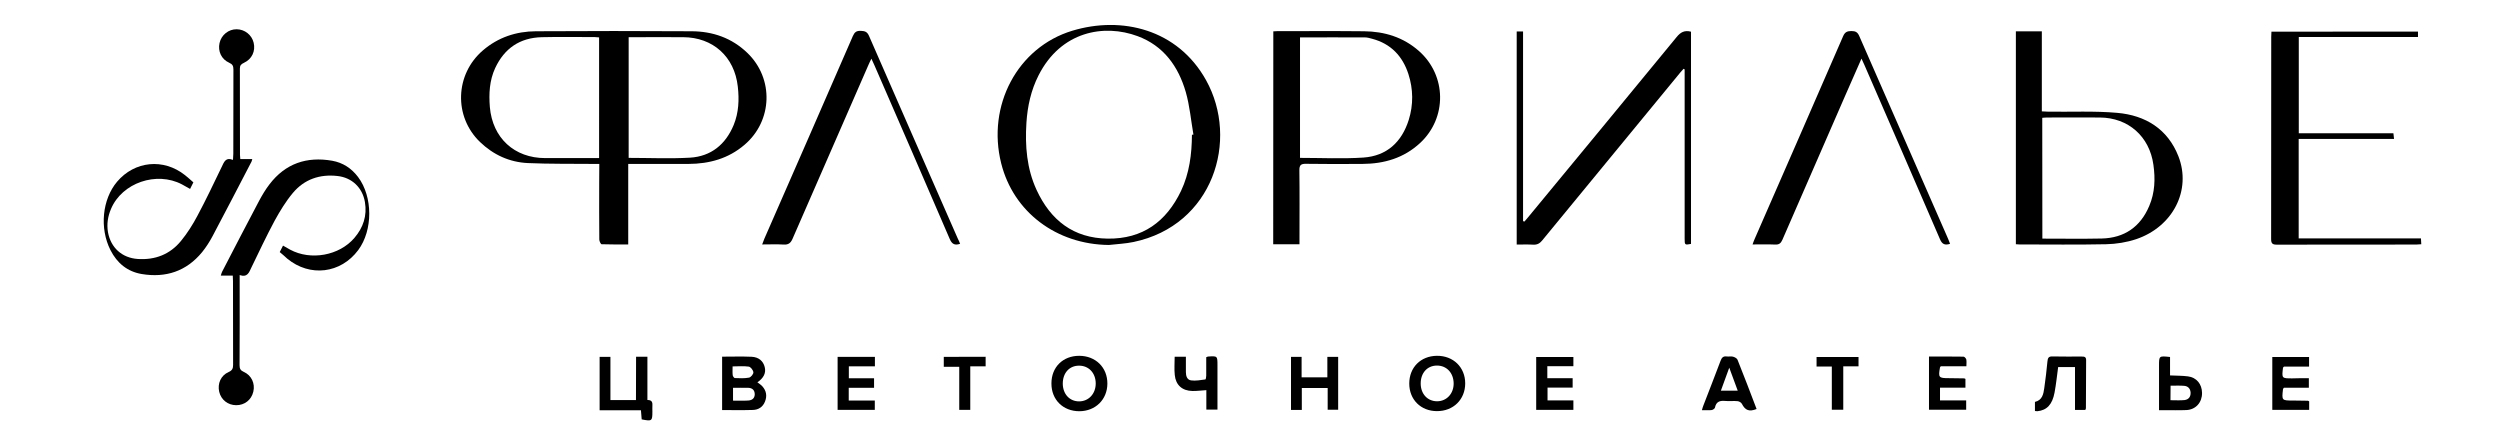
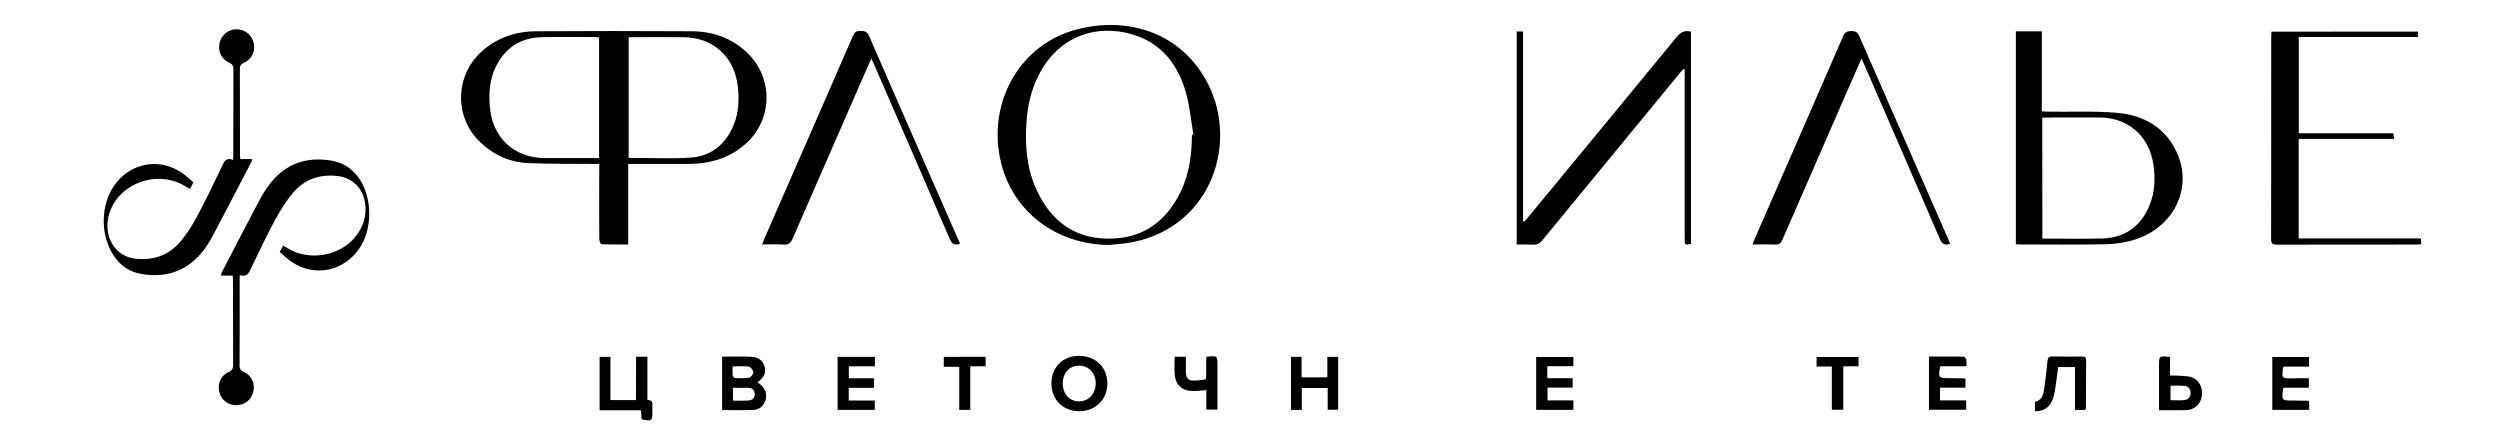
<svg xmlns="http://www.w3.org/2000/svg" version="1.1" id="Слой_1" x="0px" y="0px" viewBox="0 0 2359.4 404" style="enable-background:new 0 0 2359.4 404;" xml:space="preserve">
  <g>
    <path d="M565.6,154.7c-2.6,0-4.5,0-6.5,0c-20.3-0.2-40.7,0.1-60.9-0.8c-17.4-0.8-32.6-7.8-45.2-19.9c-24.9-24-23.6-63.8,2.7-86.4 c14.4-12.4,31.5-18,50.1-18.1c49-0.3,98-0.3,146.9,0c20,0.1,38,6.3,52.7,20.5c25.1,24.2,23.8,64.1-2.8,86.7 c-15.2,13-33.1,17.9-52.7,18c-17,0.1-34,0-51,0c-1.8,0-3.6,0-6,0c0,13,0,25.4,0,37.8c0,12.5,0,25,0,38.2c-8.6,0-16.9,0.1-25.1-0.2 c-0.8,0-2.2-2.9-2.2-4.4c-0.2-18-0.1-36-0.1-54C565.6,166.5,565.6,160.9,565.6,154.7z M593.3,149c19.7,0,38.8,0.9,57.9-0.2 c19.9-1.2,33.6-12.5,41.2-30.8c4.8-11.7,5.3-24,3.9-36.3c-3.1-28.2-23.4-46.5-51.6-46.6c-15.5-0.1-31,0-46.5,0c-1.6,0-3.2,0-4.9,0 C593.3,73.3,593.3,110.9,593.3,149z M565.4,35.3c-1.5-0.1-2.8-0.3-4.1-0.3c-16.7,0-33.3-0.3-50,0.1c-20.6,0.5-35.3,10.5-44,29.2 c-5.4,11.7-6,24.2-5,36.7c2.5,29.2,23.1,48.2,52.3,48.2c15.2,0,30.3,0,45.5,0c1.8,0,3.5,0,5.3,0C565.4,110.8,565.4,73.2,565.4,35.3 z" />
    <path d="M1046.5,231.2c-49.5-0.5-90.1-31.1-101.6-77C931.2,99.7,960.2,44.7,1012,29c46.6-14.1,99.4-1.5,126.2,46.6 c31.6,56.7,6.5,137.2-68.5,152.8C1062.1,230,1054.2,230.3,1046.5,231.2z M1124.9,127.2c0.5-0.1,1-0.2,1.4-0.2 c-2.3-13.4-3.5-27.1-7.2-40.1c-7-24.2-20.9-43.7-45.5-52.8c-31.5-11.7-72.3-4.8-93.5,37.1c-7.1,14-10.4,29.1-11.4,44.6 c-1.4,21.9,0.3,43.4,9.6,63.5c13.2,28.5,34.7,45.5,67.1,45.9c33,0.4,55.3-16,69.2-45C1122.5,163.5,1124.8,145.5,1124.9,127.2z" />
-     <path d="M1201.7,29.6c1.4-0.1,2.5-0.2,3.6-0.2c27.3,0,54.6-0.2,82,0.1c19.4,0.2,37.1,5.6,51.9,18.7c26.1,23.1,26.6,63,1.1,86.7 c-15.4,14.3-34,19.7-54.5,19.8c-17.7,0.1-35.3,0.2-53-0.1c-4.9-0.1-6.6,1-6.5,6.3c0.3,21.1,0.1,42.3,0.1,63.5c0,1.9,0,3.9,0,6.1 c-8.5,0-16.5,0-24.8,0C1201.7,163.6,1201.7,96.9,1201.7,29.6z M1226.9,35.3c0,38.2,0,75.9,0,113.7c20.2,0,40.1,1,59.8-0.3 c22.1-1.5,36.2-14.6,42.8-35.5c4.5-14.4,4.3-29-0.3-43.3c-5.5-16.9-16.5-28.6-34.2-33.3c-2.2-0.6-4.6-1.3-6.8-1.3 C1267.8,35.2,1247.5,35.3,1226.9,35.3z" />
    <path d="M1902.5,29.6c8.2,0,16.1,0,24.5,0c0,25.1,0,50,0,75.5c2.4,0.1,4.3,0.3,6.2,0.3c21.6,0.3,43.4-0.8,64.9,1.1 c26.6,2.3,47.7,15.2,57.8,41c12.5,32-5.2,66.5-39.8,78.2c-9,3-18.9,4.6-28.4,4.8c-27.3,0.6-54.6,0.2-81.9,0.2c-1,0-1.9-0.1-3.3-0.2 C1902.5,163.5,1902.5,96.7,1902.5,29.6z M1927.5,225.2c19.1,0,37.5,0.3,56-0.1c21.4-0.5,36.6-11,44.9-30.8 c5.3-12.4,5.8-25.5,3.9-38.8c-3.7-26.7-23.6-44.4-50.5-44.6c-16.7-0.1-33.3,0-50,0c-1.4,0-2.9,0.2-4.4,0.3 C1927.5,149.3,1927.5,186.9,1927.5,225.2z" />
    <path d="M1431.4,230.8c0-67.4,0-134.1,0-201.1c1.9,0,3.5,0,6,0c0,59.7,0,119.3,0,179c0.4,0.1,0.9,0.3,1.3,0.4 c1.1-1.3,2.3-2.6,3.4-4c46.8-56.7,93.6-113.3,140.2-170.1c3.7-4.6,7.5-6.7,13.6-5.1c0,66.6,0,133.5,0,200.3c-5.8,1.1-6,1-6-4.8 c0-51.3,0-102.7,0-154c0-2,0-3.9,0-5.9c-0.3-0.2-0.7-0.4-1-0.6c-1,1.1-2,2.2-3,3.4c-43.5,52.9-87,105.7-130.5,158.7 c-2.4,2.9-4.8,4.1-8.5,3.9C1441.9,230.6,1436.7,230.8,1431.4,230.8z" />
    <path d="M2282,29.8c0,1.6,0,3.2,0,5.1c-37.5,0-74.8,0-112.5,0c0,30.4,0,60.4,0,90.9c29.7,0,59.3,0,89.3,0c0.2,1.8,0.4,3.2,0.6,5.3 c-30.1,0-59.8,0-90,0c0,31.5,0,62.4,0,93.9c38.2,0,76.6,0,115.4,0c0.1,2.1,0.2,3.6,0.3,5.5c-1.8,0.1-3.3,0.3-4.8,0.3 c-43.8,0-87.7,0-131.5,0.1c-4,0-5.4-1-5.4-5.2c0.1-63.7,0.1-127.3,0.1-191c0-1.5,0.1-3,0.2-4.8C2189.9,29.8,2235.8,29.8,2282,29.8z " />
    <path d="M906.1,230.1c-5.1,1.7-7.7,0.3-9.8-4.6c-23.5-54.7-47.3-109.3-71.1-164c-0.8-1.8-1.6-3.5-2.8-6.1c-1.1,2.3-1.9,3.7-2.5,5.2 c-24,54.9-48,109.8-71.9,164.7c-1.8,4.1-3.9,5.8-8.5,5.5c-6.4-0.4-13-0.1-20.2-0.1c0.8-2.2,1.4-3.9,2.1-5.5 c27.9-63.7,55.8-127.4,83.5-191.2c1.6-3.6,3.3-5,7.3-4.9c3.8,0.2,6.1,0.6,7.9,4.7c27.8,63.8,55.8,127.4,83.7,191.1 C904.8,226.7,905.4,228.4,906.1,230.1z" />
    <path d="M1756.8,55.3c-5.4,12.4-10.5,24-15.6,35.5c-19.7,45.1-39.4,90.2-59,135.4c-1.5,3.4-3.1,4.8-7,4.6 c-6.8-0.3-13.6-0.1-21.2-0.1c0.8-2.1,1.2-3.6,1.9-5c27.9-63.9,55.9-127.7,83.6-191.6c1.7-3.9,3.9-4.8,7.8-4.8c3.8,0,5.8,1,7.4,4.7 c27.9,63.9,55.9,127.7,83.9,191.5c0.6,1.5,1.2,3,1.8,4.6c-4.9,1.6-7.5,0.4-9.5-4.3c-23.6-54.8-47.5-109.6-71.3-164.4 C1758.8,59.7,1758,57.9,1756.8,55.3z" />
    <path d="M264,237.9c1.1-2.2,2-3.9,3.1-6.1c2.4,1.4,4.6,2.6,6.7,3.8c19.4,10.5,46.4,5.7,60.7-11.1c8.3-9.7,12.1-20.9,9.9-33.8 c-2.3-13.6-12.2-23.1-25.9-24.6c-16.7-1.9-31.3,3.1-42.1,16c-6.7,8-12.2,17.1-17.2,26.2c-7.8,14.5-14.8,29.5-22,44.3 c-2.1,4.4-3.6,9.5-11,7c0,2.4,0,4,0,5.6c0,26.5,0.1,53-0.1,79.5c0,3.3,0.9,4.9,4,6.3c7.3,3.2,10.8,11,9,18.6 c-1.8,7.8-8.3,12.9-16.3,12.8c-7.8-0.1-14.1-5.1-15.9-12.6c-1.8-7.7,1.5-15.5,8.9-18.7c3.4-1.5,4.2-3.4,4.2-6.7 c-0.1-26.3-0.1-52.7-0.1-79c0-1.6-0.1-3.3-0.2-5.3c-3.8,0-7.3,0-11.3,0c0.5-1.6,0.7-2.6,1.2-3.6c11.6-22.3,23.1-44.7,34.9-66.9 c2.9-5.4,6.1-10.8,9.8-15.6c15-19.7,35.2-26.5,59.2-22.3c10.1,1.8,18.2,7.1,24.4,15.3c14.1,18.7,14.1,50.3,0.2,69 c-16.5,22.2-45.6,25.7-67,8.1C268.9,242.1,266.7,240.1,264,237.9z" />
    <path d="M182.5,172.1c-1.1,2.1-2,4-3.1,6.2c-2.8-1.6-5.2-3-7.7-4.3c-24-12.6-56.5-1.5-66.9,23.1c-3,7-4.2,14.3-2.9,22 c2.6,14.6,13.2,24.3,28.1,25.3c16.4,1.1,30.4-4.3,40.8-17c6-7.3,11.1-15.4,15.5-23.7c8.1-15.1,15.4-30.6,22.9-46.1 c2.2-4.4,3.5-9.5,10.7-6.7c0.1-2.6,0.3-4.2,0.3-5.8c0-26.5,0-53,0.1-79.5c0-3.3-0.8-5-4-6.4c-7.4-3.3-10.8-10.9-9.1-18.6 c1.7-7.6,8.5-13.1,16.2-13c7.6,0.1,14.2,5.3,16,12.7c1.9,7.9-1.6,15.5-9.2,19c-2.6,1.2-3.8,2.4-3.8,5.4c0.1,27.2,0.1,54.3,0.1,81.5 c0,1.1,0.2,2.3,0.3,3.9c3.8,0,7.3,0,11.3,0c-0.4,1.2-0.4,1.9-0.7,2.4c-12.2,23.5-24.4,47-36.8,70.4c-2.8,5.3-6.1,10.4-9.8,15 c-14.9,18.2-34.4,24.5-57.1,20.7c-13.5-2.3-23.2-10.3-29.4-22.5c-10.5-20.7-7.8-48,6.2-64.6c16.6-19.6,43.8-22.3,64-6.3 C177.1,167.3,179.7,169.6,182.5,172.1z" />
    <path d="M681.5,336.6c9.5,0,18.7-0.3,27.8,0.1c6.8,0.3,11,4.1,12.4,9.7c1.4,5.5-0.9,10.3-6.9,14.4c1.6,1.2,3.3,2.3,4.6,3.7 c3.8,4.2,4.7,9.1,2.6,14.4c-2,5.2-6.2,7.9-11.6,8c-9.5,0.3-19,0.1-28.9,0.1C681.5,370.3,681.5,353.7,681.5,336.6z M691.8,366 c0,4.4,0,8.1,0,12.1c5,0,9.7,0.2,14.3-0.1c3.5-0.2,6.1-1.9,6.2-5.8c0-4-2.3-6.1-6.2-6.2C701.4,365.9,696.8,366,691.8,366z M691.4,345.8c0,3.1-0.2,5.7,0.1,8.3c0.1,1,1.3,2.7,2,2.7c4.5,0.2,9,0.4,13.4-0.4c1.7-0.3,4.3-3.4,4.1-5.1c-0.2-2-2.6-5.1-4.4-5.3 C701.8,345.3,696.8,345.8,691.4,345.8z" />
    <path d="M600.3,336.7c4,0,7.1,0,10.7,0c0,13.6,0,27,0,40.8c4.7-0.1,4.9,2.7,4.7,5.9c-0.1,1.7,0,3.3,0,5c0,9-0.4,9.3-10.1,7.4 c-0.2-2.7-0.4-5.4-0.7-8.6c-13,0-25.8,0-39,0c0-17,0-33.5,0-50.4c3.3,0,6.5,0,10.2,0c0,13.7,0,27.1,0,40.8c8.2,0,15.9,0,24.1,0 C600.3,364,600.3,350.6,600.3,336.7z" />
-     <path d="M1330,362c0-15.2,10.7-26,26-26.2c15.5-0.2,26.8,10.8,26.8,26c0,15.2-11.2,26.3-26.7,26.2C1340.9,388,1330,377.1,1330,362z M1340.8,362.1c0.1,9.8,6.5,16.6,15.5,16.6c9.1,0,15.8-7.4,15.6-17.1c-0.2-9.7-6.6-16.6-15.7-16.6 C1347,345,1340.7,352,1340.8,362.1z" />
    <path d="M1018.5,335.8c15.5,0,26.7,11,26.6,26.3c-0.1,15-11.2,25.9-26.4,26c-15.5,0-26.5-10.9-26.4-26.3 C992.3,346.5,1003.1,335.8,1018.5,335.8z M1003,362.1c0.1,9.8,6.4,16.7,15.4,16.7c9.1,0,15.8-7.3,15.7-17.1 c-0.1-9.7-6.6-16.6-15.6-16.6C1009.3,345,1003,351.9,1003,362.1z" />
    <path d="M1228.6,386.9c-3.9,0-6.9,0-10.2,0c0-16.7,0-33.2,0-50.1c3.3,0,6.3,0,10,0c0,6.5,0,12.8,0,19.3c8.3,0,16,0,24.3,0 c0-6.4,0-12.6,0-19.3c3.7,0,6.7,0,10.2,0c0,16.5,0,33,0,49.9c-3.1,0-6.1,0-9.9,0c0-6.6,0-13.4,0-20.5c-8.3,0-16.1,0-24.4,0 C1228.6,372.9,1228.6,379.6,1228.6,386.9z" />
-     <path d="M1606.2,387.1c0.5-1.8,0.8-3,1.3-4.2c5.4-14.1,11-28.2,16.3-42.4c1.1-2.9,2.4-4.5,5.7-4.1c2,0.3,4.1-0.3,6,0.2 c1.6,0.4,3.8,1.6,4.3,2.9c6.2,15.4,12.1,31,18,46.5c-7,2.8-10.7,1.3-13.9-4.9c-0.6-1.2-2.6-2.4-4.1-2.5c-3.8-0.4-7.7,0.2-11.5-0.2 c-5.1-0.5-8.7,0.6-9.8,6.3c-0.2,0.9-1.9,2.1-3.1,2.3C1612.6,387.3,1609.6,387.1,1606.2,387.1z M1624.1,368.7c5.6,0,10.5,0,15.9,0 c-2.7-7.3-5.1-13.9-8-21.7C1629.1,355,1626.6,361.7,1624.1,368.7z" />
    <path d="M1460.3,345.6c0,4.2,0,7.5,0,11.3c4.3,0,8.2,0,12.2,0c3.8,0,7.6,0,11.7,0c0,3.2,0,5.8,0,8.9c-7.8,0-15.5,0-23.7,0 c0,4.2,0,7.9,0,12.1c8.1,0,16.1,0,24.4,0c0,3.2,0,5.9,0,8.9c-11.7,0-23.3,0-35.1,0c0-16.7,0-33.1,0-49.9c11.6,0,23.1,0,35.1,0 c0,2.7,0,5.4,0,8.7C1476.9,345.6,1468.8,345.6,1460.3,345.6z" />
    <path d="M1920.5,387.9c0-3.1,0-5.7,0-8.6c6.9-1.6,8-7.3,8.8-13c1.2-8.4,2.2-16.8,3-25.3c0.3-3.3,1.2-4.7,4.7-4.6 c9.2,0.2,18.3,0.1,27.5,0.1c2.4,0,4.3,0.1,4.3,3.3c-0.1,15.2-0.1,30.3-0.2,45.5c0,0.4-0.3,0.9-0.6,1.6c-3.1,0-6.1,0-9.7,0 c0-13.5,0-26.8,0-40.5c-5.5,0-10.5,0-15.9,0c-1.1,8-1.9,16.1-3.4,24.1c-2.1,11.3-7.3,16.7-16.2,17.6 C1922.3,388,1921.6,387.9,1920.5,387.9z" />
    <path d="M825.7,336.8c0,3,0,5.7,0,8.9c-8.1,0-16.2,0-24.6,0c0,4,0,7.3,0,11.3c8,0,15.8,0,23.8,0c0,3.1,0,5.7,0,9 c-7.8,0-15.7,0-23.9,0c0,4.2,0,7.8,0,12c8.3,0,16.3,0,24.6,0c0,3.2,0,5.8,0,8.8c-11.6,0-23.2,0-35.1,0c0-16.6,0-33.1,0-50 C802.3,336.8,813.7,336.8,825.7,336.8z" />
    <path d="M1855.6,377.9c0,3.3,0,5.8,0,8.8c-11.6,0-23.2,0-35.1,0c0-16.6,0-33.2,0-50.2c11.1,0,21.9-0.1,32.6,0.1 c0.9,0,2.3,1.6,2.6,2.6c0.4,1.9,0.1,3.9,0.1,6.5c-8.5,0-16.6,0-24.2,0c-0.5,0.8-0.7,0.9-0.7,1c-1.7,9.6-1.3,10.2,8.3,10.2 c4.8,0,9.7,0.1,14.5,0.2c0.3,0,0.6,0.3,1.2,0.5c0,2.5,0,5.1,0,8.3c-7.9,0-15.8,0-24,0c0,4.2,0,7.7,0,12 C1839.2,377.9,1847.2,377.9,1855.6,377.9z" />
    <path d="M2179,356.9c0,3.4,0,5.9,0,9c-8,0-15.9,0-23.5,0c-0.6,0.8-0.9,1.1-0.9,1.4c-1.2,10.7-1.2,10.7,9.5,10.7 c4.7,0,9.3,0.1,14,0.2c0.3,0,0.6,0.3,1.2,0.6c0,2.4,0,5,0,8c-11.5,0-22.9,0-34.8,0c0-16.5,0-33.1,0-49.9c11.5,0,22.9,0,34.7,0 c0,2.9,0,5.6,0,9.1c-8.2,0-16.2,0-23.7,0c-0.7,0.8-0.9,0.9-0.9,1.1c-1.2,10-1.2,10,8.7,10C2168.5,356.9,2173.8,356.9,2179,356.9z" />
    <path d="M2037.6,387.1c0-11.9,0-23.2,0-34.5c0-2.5,0-5,0-7.5c0-9.3,0-9.3,10.4-8.2c0,5.6,0,11.3,0,17.4c6.1,0.3,11.5,0.2,16.9,0.9 c8.1,1,13.2,7.3,13.3,15.6c0.1,9-5.9,15.8-14.8,16.2c-7,0.3-14,0.1-21,0.1C2041.1,387.1,2039.8,387.1,2037.6,387.1z M2048.4,377.7 c4.7,0,8.9,0.3,13-0.1c4-0.4,6.2-3,6-7.2c-0.3-3.9-2.7-6.1-6.4-6.3c-4.1-0.3-8.2-0.1-12.5-0.1 C2048.4,368.8,2048.4,373,2048.4,377.7z" />
    <path d="M1138.4,337.1c1-0.4,1.3-0.5,1.6-0.6c9-0.6,9-0.6,9,8.3c0,13.8,0,27.6,0,41.8c-3.5,0-6.7,0-10.5,0c0-6,0-12,0-18.4 c-4.8,0.3-9,0.9-13.2,0.8c-9.6-0.2-15.7-5.6-16.6-15.1c-0.6-5.6-0.1-11.2-0.1-17.2c3.5,0,6.7,0,10.6,0c0,5,0,9.8,0,14.5 c0,3.6,1.1,7.3,4.9,7.8c4.4,0.6,9-0.3,13.5-0.9c0.4-0.1,0.8-2.3,0.8-3.6C1138.4,348.8,1138.4,343,1138.4,337.1z" />
    <path d="M1754,336.9c0,2.9,0,5.6,0,8.8c-4.7,0-9.3,0-14.4,0c0,13.9,0,27.3,0,41c-3.8,0-7,0-10.8,0c0-13.6,0-27,0-40.8 c-5.1,0-9.5,0-14.4,0c0-3.1,0-5.8,0-9C1727.5,336.9,1740.5,336.9,1754,336.9z" />
    <path d="M930.2,336.7c0,3.1,0,5.7,0,9c-4.7,0-9.3,0-14.5,0c0,14,0,27.4,0,41.1c-3.7,0-6.8,0-10.4,0c0-13.5,0-26.8,0-40.6 c-5,0-9.6,0-14.6,0c0-3.4,0-6.3,0-9.4C903.8,336.7,916.7,336.7,930.2,336.7z" />
  </g>
</svg>